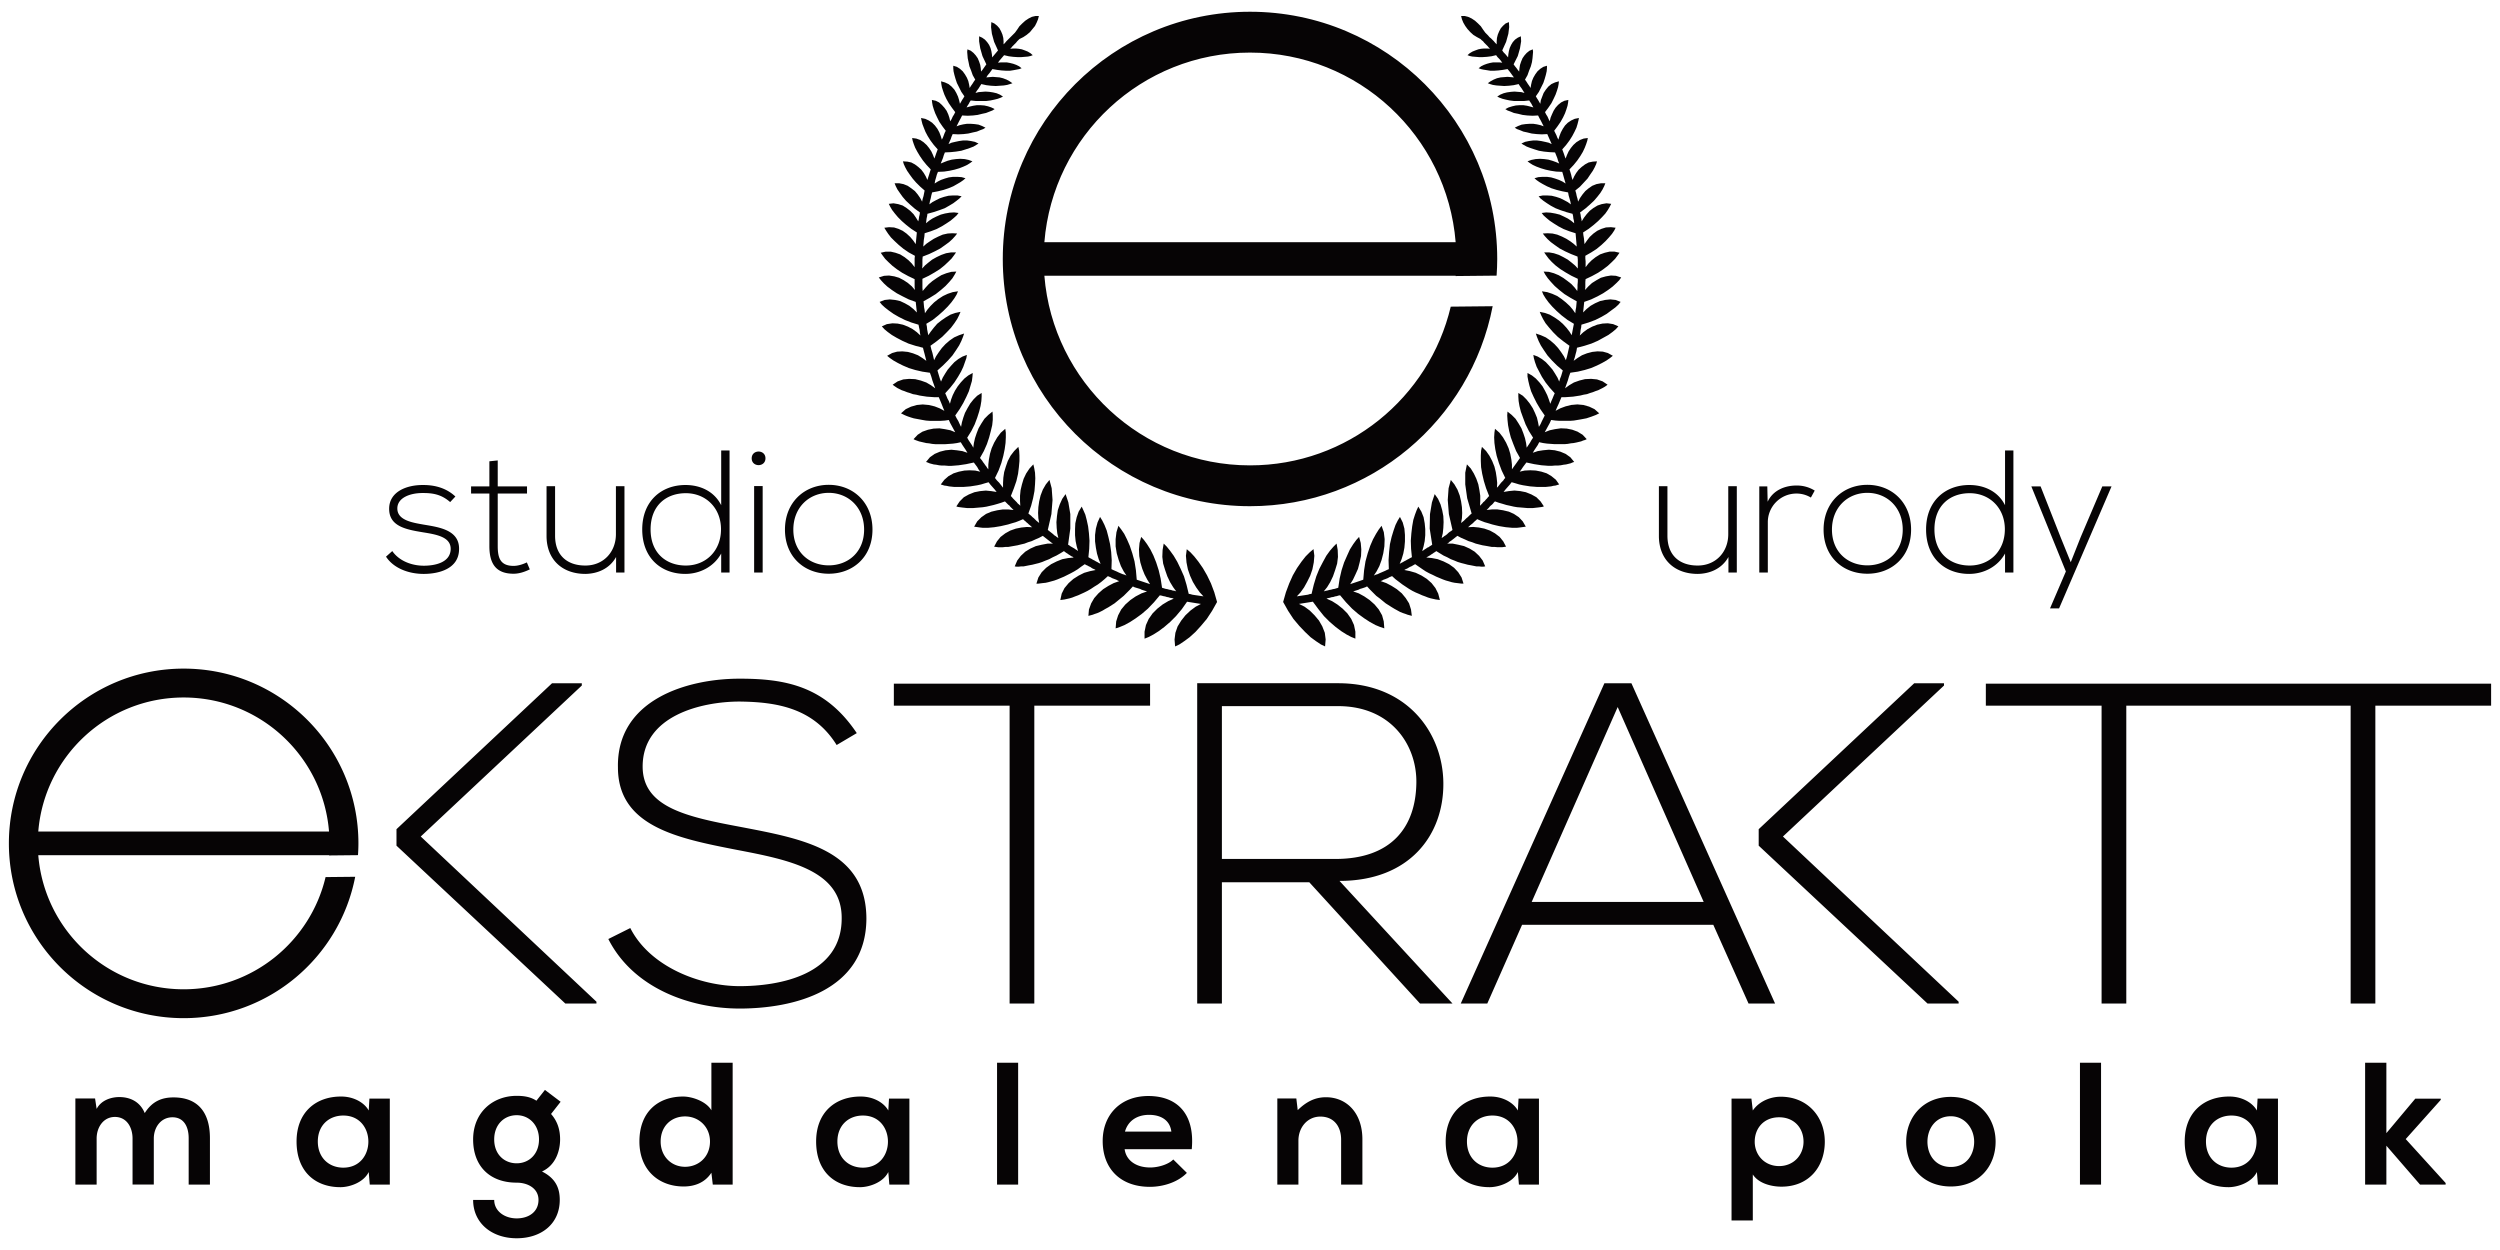
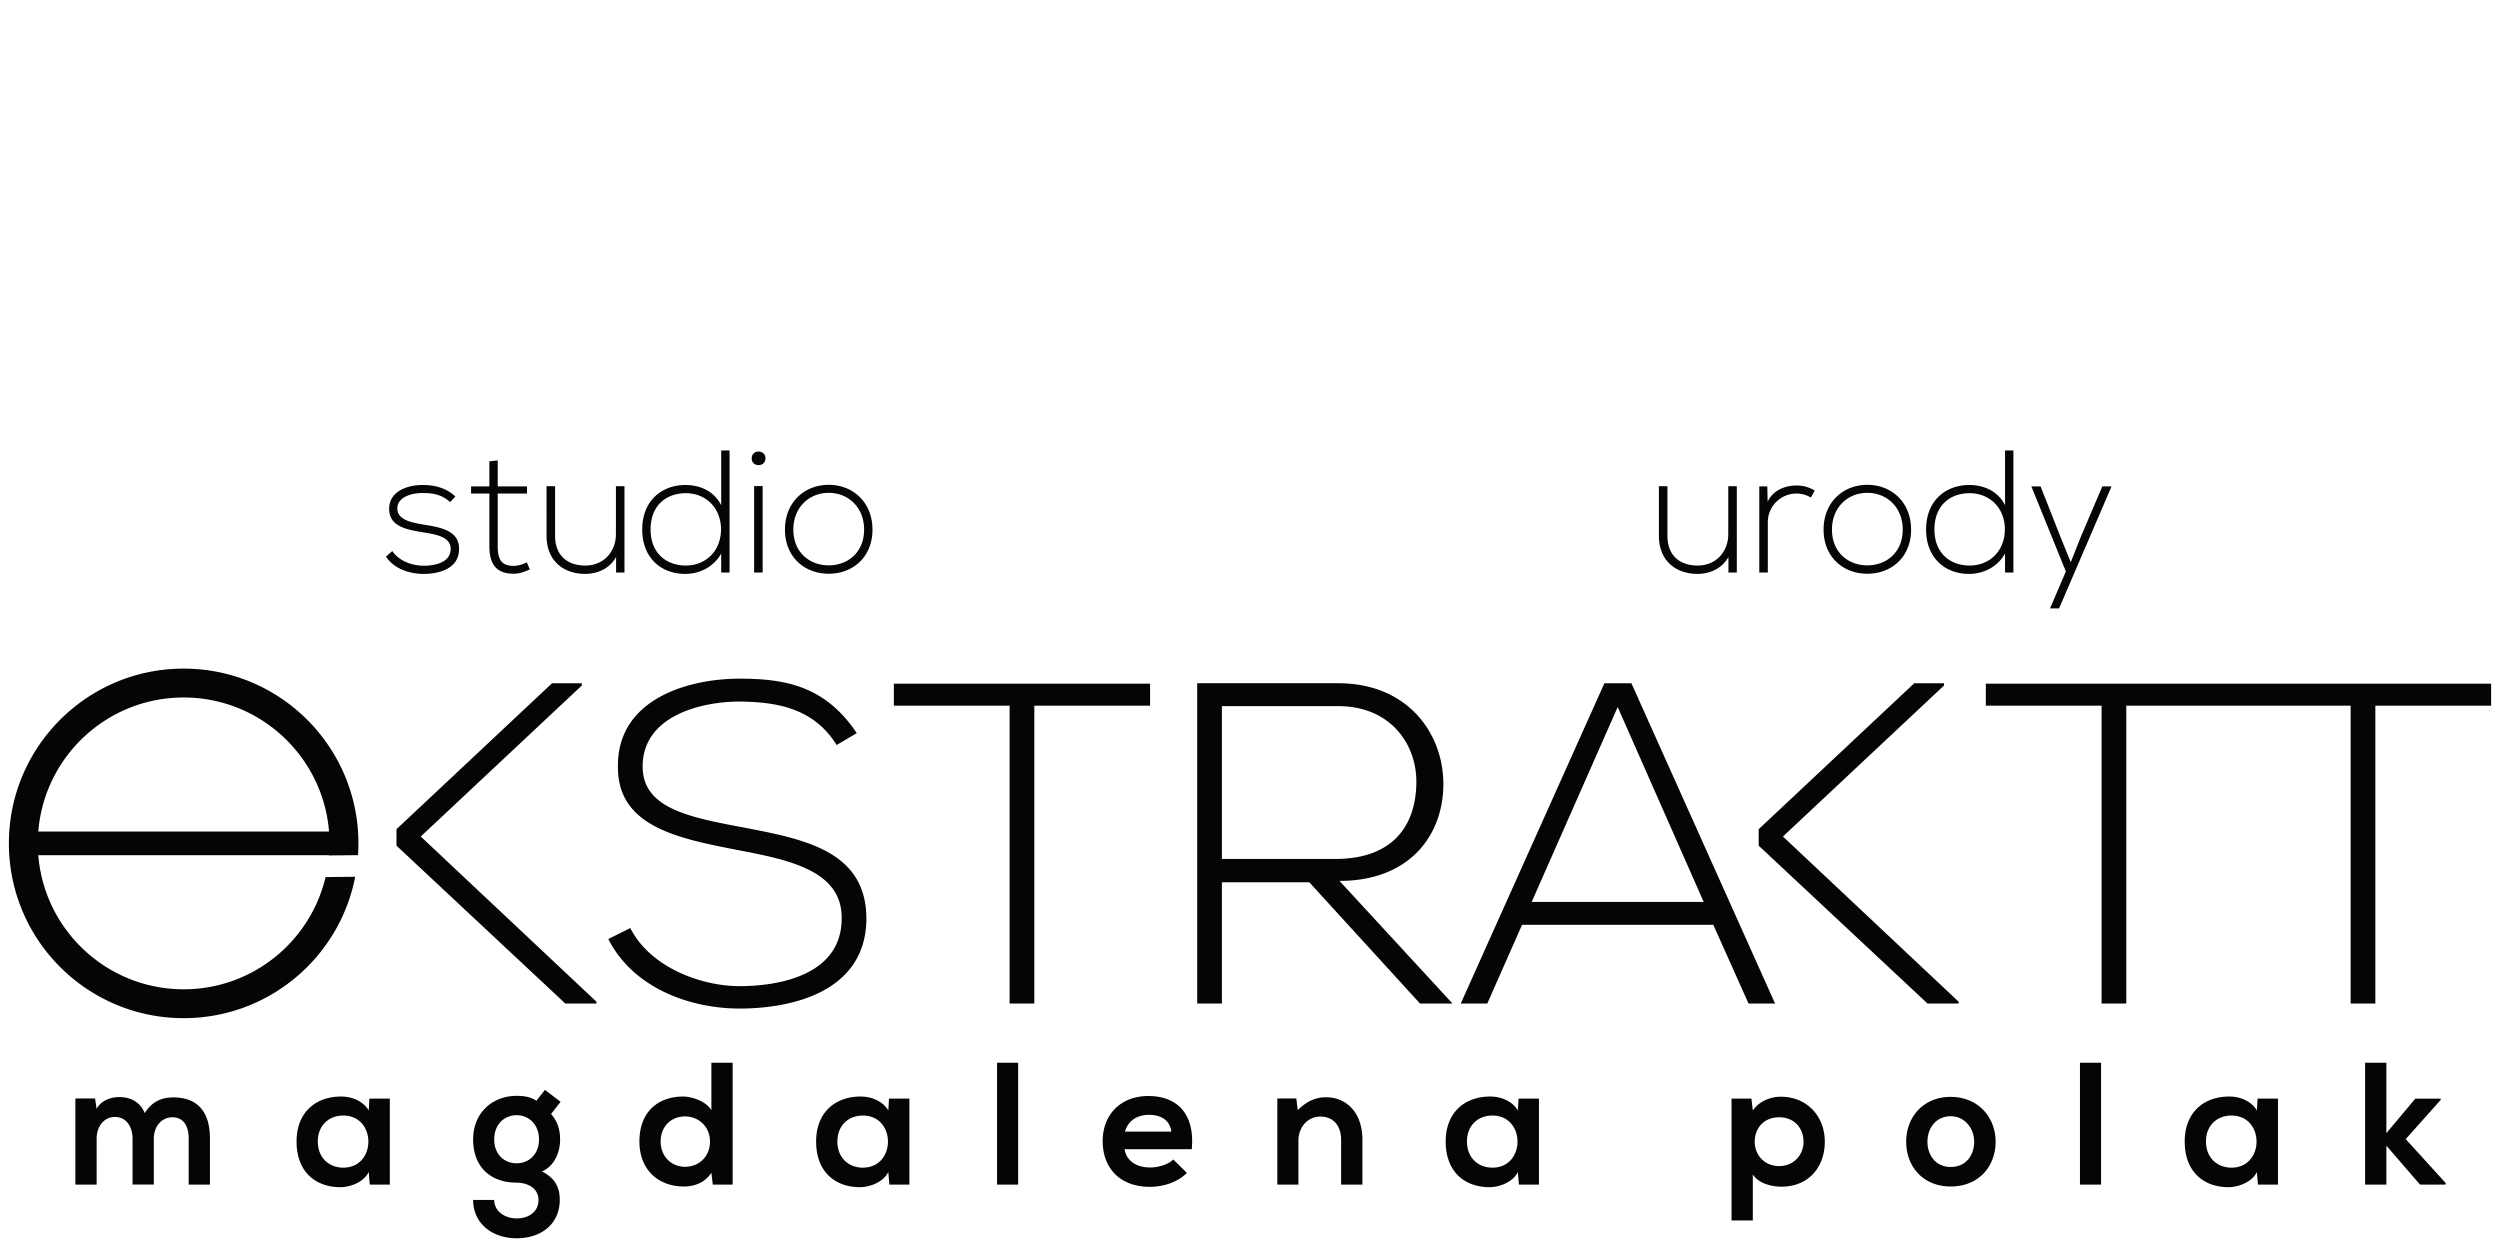
<svg xmlns="http://www.w3.org/2000/svg" fill-rule="evenodd" stroke-linejoin="round" stroke-miterlimit="2" clip-rule="evenodd" viewBox="0 0 256 128">
  <path fill="#060405" fill-rule="nonzero" d="M55.801 111.607l1.607 1.214-.981 1.25c.677.767.927 1.642.927 2.606 0 1.089-.41 2.624-1.856 3.284 1.464.732 1.821 1.785 1.821 2.91 0 2.427-1.857 3.927-4.409 3.927-2.553 0-4.462-1.553-4.462-3.927h2.159c0 1.142 1.054 1.892 2.303 1.892 1.25 0 2.231-.679 2.231-1.892 0-1.214-1.142-1.767-2.231-1.767-2.749 0-4.462-1.679-4.462-4.427 0-2.749 1.999-4.463 4.462-4.463.696 0 1.41.09 2.017.501l.874-1.108zm121.509 13.37V112.5h2.035l.142 1.214c.679-.982 1.857-1.41 2.857-1.41 2.712 0 4.515 2.017 4.515 4.605 0 2.571-1.624 4.605-4.444 4.605-.929 0-2.303-.285-2.928-1.249v4.712h-2.177zM91.034 112.5h2.088v8.8h-2.053l-.107-1.286c-.5 1.036-1.875 1.536-2.856 1.553-2.606.018-4.534-1.588-4.534-4.676 0-3.034 2.017-4.623 4.588-4.605 1.178 0 2.302.553 2.802 1.428l.072-1.214zm64.466 0h2.089v8.8h-2.053l-.107-1.286c-.5 1.036-1.874 1.536-2.856 1.553-2.606.018-4.534-1.588-4.534-4.676 0-3.034 2.017-4.623 4.588-4.605 1.177 0 2.302.553 2.802 1.428l.071-1.214zm-117.672 0h2.089v8.8h-2.053l-.107-1.286c-.5 1.036-1.874 1.536-2.856 1.553-2.606.018-4.533-1.588-4.533-4.676 0-3.034 2.016-4.623 4.587-4.605 1.178 0 2.302.553 2.802 1.428l.071-1.214zm193.348 0h2.088v8.8h-2.053l-.106-1.286c-.501 1.036-1.875 1.536-2.857 1.553-2.606.018-4.533-1.588-4.533-4.676 0-3.034 2.017-4.623 4.587-4.605 1.178 0 2.302.553 2.803 1.428l.071-1.214zm-116.013 5.177c.143 1.088 1.089 1.874 2.624 1.874.803 0 1.856-.304 2.356-.821l1.393 1.374c-.929.964-2.446 1.428-3.785 1.428-3.034 0-4.836-1.874-4.836-4.695 0-2.677 1.82-4.605 4.676-4.605 2.945 0 4.783 1.821 4.445 5.445h-6.873zm-40.139-8.854V121.3h-2.035l-.143-1.214c-.678 1.053-1.767 1.41-2.838 1.41-2.588 0-4.533-1.713-4.533-4.605 0-3.034 1.909-4.605 4.48-4.605.928 0 2.373.5 2.891 1.41v-4.873h2.178zm129.326 8.086c0 2.535-1.731 4.587-4.587 4.587s-4.569-2.052-4.569-4.587c0-2.517 1.748-4.587 4.551-4.587s4.605 2.07 4.605 4.587zm-67.019 4.391v-4.605c0-1.339-.732-2.356-2.124-2.356-1.339 0-2.249 1.124-2.249 2.463v4.498h-2.16v-8.818h1.946l.142 1.196c.893-.874 1.785-1.321 2.892-1.321 2.07 0 3.731 1.553 3.731 4.32v4.623h-2.178zm-123.758 0v-4.713c0-1.16-.607-2.213-1.803-2.213-1.178 0-1.874 1.053-1.874 2.213v4.713H7.718v-8.818h2.017l.161 1.071c.464-.893 1.481-1.214 2.321-1.214 1.052 0 2.106.429 2.605 1.642.786-1.249 1.803-1.606 2.946-1.606 2.499 0 3.73 1.535 3.73 4.177v4.748H19.32v-4.748c0-1.16-.482-2.142-1.659-2.142-1.179 0-1.911 1.017-1.911 2.177v4.713h-2.177zm90.685-12.477V121.3h-2.16v-12.477h2.16zm110.89 0V121.3h-2.16v-12.477h2.16zm29.217 0v7.211l2.963-3.534h2.606v.125l-3.588 4.016 4.087 4.498v.161h-2.623l-3.445-3.981v3.981h-2.177v-12.477h2.177zm-94.148 8.068c0 1.678 1.16 2.677 2.606 2.677 3.427 0 3.427-5.337 0-5.337-1.446 0-2.606.982-2.606 2.66zm-117.672 0c0 1.678 1.16 2.677 2.606 2.677 3.427 0 3.427-5.337 0-5.337-1.446 0-2.606.982-2.606 2.66zm193.347 0c0 1.678 1.161 2.677 2.607 2.677 3.427 0 3.427-5.337 0-5.337-1.446 0-2.607.982-2.607 2.66zm-140.142 0c0 1.678 1.16 2.677 2.606 2.677 3.427 0 3.427-5.337 0-5.337-1.446 0-2.606.982-2.606 2.66zm111.621.018c0 1.339.803 2.588 2.392 2.588s2.392-1.249 2.392-2.588c0-1.321-.928-2.606-2.392-2.606-1.571 0-2.392 1.285-2.392 2.606zm-129.719-.018c0 1.535 1.107 2.589 2.499 2.589 1.374 0 2.553-1 2.553-2.589 0-1.535-1.179-2.57-2.553-2.57-1.392 0-2.499.982-2.499 2.57zm117.03.018c0-1.374-.929-2.499-2.499-2.499-1.571 0-2.499 1.125-2.499 2.499s1.017 2.498 2.499 2.498c1.481 0 2.499-1.124 2.499-2.498zm-134.075-.232c0 1.535 1.035 2.445 2.303 2.445 1.25 0 2.285-.928 2.285-2.445s-1.035-2.481-2.285-2.481c-1.268 0-2.303.946-2.303 2.481zm69.34-.803c-.143-1.143-1.035-1.714-2.285-1.714-1.178 0-2.141.571-2.463 1.714h4.748zM33.339 89.813c-1.558 6.586-7.471 11.49-14.533 11.49-7.841 0-14.267-6.044-14.886-13.727h29.772l-.001.023 2.966-.031c.027-.398.045-.8.045-1.205 0-9.885-8.012-17.897-17.896-17.897S.91 76.478.91 86.363c0 9.883 8.012 17.896 17.896 17.896 8.714 0 15.97-6.228 17.566-14.477l-3.033.031zM85.673 76.29c-2.389-3.842-6.231-4.406-9.933-4.451-3.841 0-9.933 1.404-9.933 6.652 0 4.171 4.498 5.154 10.027 6.185 6.325 1.218 12.885 2.343 12.885 9.417-.047 7.403-7.497 9.183-12.979 9.183-5.107 0-10.916-2.108-13.447-7.121l2.249-1.124c2.015 3.982 7.169 5.95 11.198 5.95 4.03 0 10.449-1.125 10.449-6.935.046-4.919-5.389-5.997-10.776-7.027-5.998-1.172-12.135-2.39-12.135-8.434-.142-6.935 7.075-9.089 12.462-9.089 4.686 0 8.762.749 11.995 5.575l-2.062 1.219zM40.6 84.909l15.931-14.946h3.046v.235L43.084 85.659l17.992 16.915v.187h-3.187L40.6 86.596v-1.687zm139.49 0l15.929-14.946h3.047v.235l-16.493 15.461 17.991 16.915v.187h-3.186L180.09 86.596v-1.687zm-31.353 17.852h-3.327l-11.338-12.417h-8.95v12.417h-2.529V69.963h14.43c7.122 0 10.73 5.108 10.777 10.215.047 5.341-3.467 10.027-10.636 10.027l11.573 12.556zm68.995-30.501v30.501h-2.53V72.26H203.35v-2.25h51.74v2.25h-11.854v30.501h-2.53V72.26h-22.974zm-114.348 0H91.53v-2.25h26.238v2.25h-11.854v30.501h-2.53V72.26zm75.666 30.501l-3.607-8.059h-19.584l-3.561 8.059h-2.717l14.71-32.798h2.765l14.711 32.798h-2.717zm-4.591-10.401l-8.808-19.96-8.808 19.96h17.616zm-49.337-4.404h11.621c5.715 0 8.246-3.233 8.293-7.824.047-3.842-2.578-7.825-8.013-7.825h-11.901v15.649zM18.806 71.423c7.841 0 14.269 6.044 14.886 13.725H3.92c.619-7.681 7.045-13.725 14.886-13.725zm197.415-21.615l-5.373 12.494h-.927l1.624-3.784-3.535-8.71h.947l2.052 5.212 1.035 2.552 1.018-2.57 2.213-5.194h.946zM63.087 58.625v-1.588c-.677 1.213-1.909 1.713-3.141 1.731-2.356 0-3.98-1.446-3.98-3.892V49.79h.874v5.069c0 1.999 1.232 3.07 3.142 3.052 1.82-.018 3.088-1.392 3.088-3.212V49.79h.875v8.835h-.858zm113.905 0v-1.588c-.678 1.213-1.909 1.713-3.141 1.731-2.356 0-3.98-1.446-3.98-3.892V49.79h.874v5.069c0 1.999 1.231 3.07 3.141 3.052 1.821-.018 3.088-1.392 3.088-3.212V49.79h.875v8.835h-.857zM46.096 51.414c-.892-.785-1.767-.928-2.748-.928-1.375-.018-2.696.499-2.66 1.624.036 1.178 1.57 1.41 2.677 1.607 1.571.267 3.731.535 3.642 2.588-.054 1.945-2.071 2.463-3.624 2.463-1.552 0-3.088-.589-3.855-1.767l.642-.572c.732 1.054 2.053 1.5 3.231 1.5 1.071 0 2.695-.286 2.749-1.678.036-1.267-1.428-1.517-2.874-1.749-1.713-.285-3.409-.607-3.427-2.374-.018-1.732 1.714-2.481 3.499-2.463 1.285 0 2.409.357 3.284 1.178l-.536.571zm160.077-5.283v12.494h-.857v-1.946c-.732 1.339-2.177 2.089-3.677 2.089-2.463 0-4.408-1.624-4.408-4.551 0-2.91 1.963-4.552 4.426-4.552 1.518 0 2.945.642 3.659 2.07v-5.604h.857zm-131.466 0v12.494h-.857v-1.946c-.732 1.339-2.177 2.089-3.677 2.089-2.463 0-4.409-1.624-4.409-4.551 0-2.91 1.964-4.552 4.427-4.552 1.517 0 2.945.642 3.659 2.07v-5.604h.857zm-23.739 1.017v2.66h2.999v.732h-2.999v5.372c0 1.196.25 2.035 1.625 2.035.428 0 .91-.143 1.357-.357l.303.714c-.553.268-1.107.446-1.66.446-1.874 0-2.481-1.107-2.481-2.838V50.54h-1.874v-.732h1.874v-2.571l.856-.089zm29.413 7.086c0-2.802 1.999-4.587 4.481-4.587 2.48 0 4.48 1.785 4.48 4.587 0 2.803-2 4.516-4.48 4.516-2.482 0-4.481-1.713-4.481-4.516zm106.355 0c0-2.802 1.999-4.587 4.48-4.587 2.481 0 4.48 1.785 4.48 4.587 0 2.803-1.999 4.516-4.48 4.516-2.481 0-4.48-1.713-4.48-4.516zM77.223 49.772v8.853h.874v-8.853h-.874zm103.749.036l.035 1.57c.554-1.196 1.803-1.66 2.928-1.66a3.442 3.442 0 011.892.518l-.393.714a2.831 2.831 0 00-1.499-.41 2.928 2.928 0 00-2.91 2.945v5.14h-.874v-8.817h.821zM66.621 54.217c0 2.444 1.624 3.694 3.606 3.694 2.07 0 3.605-1.517 3.605-3.712 0-2.196-1.57-3.696-3.605-3.696-1.982 0-3.606 1.232-3.606 3.714zm131.466 0c0 2.444 1.624 3.694 3.606 3.694 2.07 0 3.605-1.517 3.605-3.712 0-2.196-1.57-3.696-3.605-3.696-1.982 0-3.606 1.232-3.606 3.714zm-109.602.017c0-2.285-1.625-3.766-3.623-3.766-1.999 0-3.624 1.481-3.624 3.766s1.625 3.659 3.624 3.659c1.998 0 3.623-1.374 3.623-3.659zm106.355 0c0-2.285-1.625-3.766-3.624-3.766s-3.623 1.481-3.623 3.766 1.624 3.659 3.623 3.659 3.624-1.374 3.624-3.659zm-116.457-7.3c0 .464-.353.696-.705.696-.353 0-.705-.232-.705-.696 0-.928 1.41-.928 1.41 0z" />
-   <path fill="#060405" d="M134.503 56.229l.086.682-.058.683-.142.711-.227.655-.313.626-.314.568-.369.512-.37.399 1.139-.17.17-.058.199-.028.227-.939.257-.853.312-.768.371-.711.342-.627.369-.512.37-.426.313-.313.115.654.027.711-.084.683-.2.654-.227.655-.285.597-.313.512-.342.427.2-.057.17-.029.2-.057.17-.028.2-.057.17-.028.37-.113.142-.94.199-.854.257-.796.313-.711.284-.626.342-.54.313-.427.285-.313.17.625.057.655-.028.683-.143.654-.17.655-.256.568-.256.541-.286.456 1.026-.343.313-.113.085-.968.143-.909.226-.825.258-.768.283-.655.313-.569.286-.455.283-.37.229.654.085.712-.028.739-.113.712-.173.682-.227.626-.284.54-.285.428.2-.086.198-.057.171-.085.598-.256.171-.086.199-.085-.028-.91.056-.853.086-.797.171-.74.199-.654.199-.569.227-.455.229-.37.284.569.17.626.057.654v.654l-.057.654-.113.598-.171.569-.199.484.142-.086.171-.085.142-.085.171-.086.142-.085.171-.086.142-.085.171-.085-.085-.854-.029-.825.058-.768.084-.711.114-.654.171-.54.171-.456.171-.37.313.512.227.569.114.626.057.598v.625l-.057.598-.114.54-.141.484.141-.085.114-.086.143-.085.112-.086.143-.057.114-.085.143-.085.114-.085-.257-1.65.029-1.48.199-1.195.284-.853.342.484.256.569.171.597.114.597.028.626-.028.598-.056.54-.115.484.142-.086.143-.113.143-.086.142-.114.113-.113.142-.113.143-.086.143-.114-.37-1.622-.115-1.451.086-1.194.228-.854.369.455.313.541.229.597.141.598.087.597.027.598-.027.54-.087.484.285-.228.256-.256.142-.114.257-.255.142-.115-.456-1.564-.199-1.423v-1.194l.172-.854.398.427.313.512.256.54.2.569.113.598.085.569v.54l-.027.484.226-.228.114-.142.142-.114.114-.142.114-.114.114-.142.114-.114-.313-.796-.228-.74-.171-.74-.114-.682-.028-.626v-.57l.028-.483.086-.398.427.427.34.484.286.54.228.569.141.568.087.569.056.541-.028.484.114-.114.313-.398.227-.228.085-.142.115-.114-.37-.768-.285-.768-.227-.739-.143-.683-.085-.626-.029-.569.029-.484.057-.398.455.398.37.484.313.54.256.57.171.569.114.597.057.513v.482l.199-.284.228-.313.398-.569-.398-.711-.285-.712-.256-.682-.171-.654-.113-.597-.058-.542-.028-.454.028-.399.427.341.399.399.312.483.285.484.199.512.171.512.114.512.057.455.342-.512.142-.255.171-.257-.427-.682-.342-.683-.256-.683-.227-.626-.142-.569-.087-.511-.028-.456v-.37l.456.285.37.369.341.427.313.484.227.483.2.484.113.483.087.456.17-.285.142-.312.285-.569-.455-.655-.37-.625-.313-.627-.257-.569-.17-.568-.115-.485-.085-.454v-.37l.456.255.398.314.37.399.313.397.257.455.228.456.17.454.142.428.113-.284.115-.257.114-.284.113-.256-.512-.569-.427-.54-.37-.57-.54-1.024-.172-.483-.114-.4-.056-.34.456.171.426.255.399.314.341.369.342.398.256.399.256.427.171.398.086-.284.113-.285.17-.569-.597-.512-.512-.512-.455-.512-.37-.541-.313-.483-.228-.456-.171-.426-.114-.342.513.171.512.227.455.314.427.369.369.399.314.426.285.427.199.399.115-.37.254-1.11-.625-.455-.57-.455-.484-.484-.398-.455-.37-.455-.256-.427-.199-.399-.142-.341.541.114.483.171.484.284.456.313.397.341.37.399.313.399.229.369.17-.882.057-.285-.654-.397-.598-.456-.512-.455-.455-.456-.371-.426-.313-.426-.227-.371-.143-.341.542.085.512.171.512.228.455.313.427.341.399.37.312.37.257.369.028-.312.057-.284.058-.627-.656-.369-.598-.37-.54-.427-.456-.398-.397-.427-.314-.37-.256-.37-.17-.313.54.029.513.142.483.199.484.285.427.313.398.312.342.37.256.341.028-.313v-.312l.029-.313v-.313l-.655-.312-.597-.343-.541-.341-.484-.369-.399-.371-.313-.34-.256-.342-.199-.285h.512l.485.086.512.17.455.228.455.256.399.313.341.285.285.312v-.91l-.029-.313-.655-.256-.625-.285-.541-.284-.484-.341-.426-.313-.342-.313-.285-.313-.199-.256.484-.028.512.028.484.114.484.199.454.228.399.256.342.255.314.284-.115-1.364-.627-.199-.596-.229-.541-.284-.455-.285-.428-.284-.341-.284-.284-.256-.2-.256.455-.057.456.028.484.085.455.114.427.199.398.2.341.227.313.256-.028-.256-.057-.227-.028-.256-.057-.228-.627-.171-.597-.198-.512-.199-.483-.257-.399-.256-.37-.256-.285-.227-.199-.228.427-.086h.456l.454.03.456.113.427.142.398.199.37.199.313.228-.057-.313-.17-.598-.057-.313-.598-.114-.569-.141-.542-.171-.454-.2-.427-.227-.342-.2-.284-.198-.228-.199.398-.113.427-.03h.456l.426.057.399.115.399.141.37.171.313.199-.171-.597-.086-.313-.085-.284-.626-.029-.569-.086-.513-.113-.483-.143-.456-.17-.37-.171-.313-.198-.228-.171.399-.143.427-.086.455-.028.427.028.427.057.399.114.398.143.313.142-.115-.285-.084-.284-.228-.569-.569-.029-.569-.056-.512-.086-.456-.142-.427-.142-.37-.142-.313-.171-.228-.142.37-.171.399-.085.427-.057h.398l.427.057.399.085.369.086.313.142-.454-1.024-.57.028-.512-.028-.513-.057-.455-.114-.399-.085-.341-.143-.313-.114-.228-.142.342-.171.369-.142.399-.057.399-.028h.398l.37.057.37.085.314.114-.285-.569-.143-.256-.143-.284-.568.028-.541-.028-.483-.058-.456-.113-.427-.086-.342-.142-.313-.113-.227-.143.341-.17.369-.115.371-.085.371-.028h.397l.37.057.342.085.313.086-.114-.2-.085-.171-.228-.341-.541.057h-.995l-.456-.057-.398-.085-.342-.085-.313-.115-.228-.113.313-.199.342-.142.341-.086.399-.057.371-.028.71.057.313.086-.285-.456-.17-.228-.143-.227-.512.114-.484.057-.484.028-.796-.057-.37-.057-.285-.085-.228-.086.285-.199.313-.171.342-.141.37-.085.711-.058.655.058-.172-.229-.141-.199-.171-.227-.171-.199-.484.085-.454.056-.428.03h-.398l-.712-.114-.256-.057-.227-.086.255-.199.285-.142.313-.114.313-.085.313-.057h.655l.284.029-.142-.2-.17-.199-.172-.171-.142-.198-.483.113-.456.057-.427.028h-.398l-.683-.057-.256-.056-.228-.085.228-.2.284-.17.285-.114.314-.114.283-.057.314-.028h.313l.284.028-.114-.114-.114-.142-.369-.369-.113-.143-.144-.114-.113-.114-.37-.199-.37-.227-.313-.285-.285-.313-.228-.314-.199-.34-.141-.342-.087-.341h.37l.342.085.37.171.342.228.313.284.284.285.229.341.227.313.284.285.141.17.173.142.284.285.142.171.143.142v-.313l.028-.341.086-.342.142-.341.17-.313.228-.256.256-.228.341-.142.029.512-.085.683-.228.824-.399.883.143.199.171.171.285.34.028-.312.056-.341.086-.313.142-.313.171-.284.228-.256.285-.2.313-.142.029.512-.115.711-.227.797-.428.853.143.199.142.171.143.199.142.171.029-.342.056-.341.115-.342.142-.34.198-.285.228-.256.285-.228.341-.142.029.256-.057.655-.057.398-.114.426-.171.426-.171.484-.256.455.143.2.142.227.142.2.143.227.056-.341.086-.37.142-.341.198-.342.229-.313.285-.256.313-.199.37-.114v.256l-.029.313-.085.37-.114.398-.142.427-.455.91-.314.455.114.2.113.171.229.397.057-.369.285-.739.227-.342.256-.313.312-.256.371-.17.399-.115-.029.285-.058.313-.113.369-.142.399-.199.427-.229.455-.312.455-.341.455.113.228.143.227.113.256.114.228.086-.37.142-.341.171-.37.199-.313.255-.285.314-.256.341-.17.399-.085-.028.284-.057.313-.115.37-.141.398-.2.426-.256.456-.313.455-.342.455.228.455.086.228.114.227.113-.369.142-.37.199-.371.229-.34.284-.285.341-.228.371-.17.427-.085-.057.284-.086.341-.113.37-.201.427-.226.427-.286.455-.341.455-.398.455.171.456.084.255.087.228.143-.369.17-.37.227-.342.256-.313.314-.285.37-.227.37-.142.427-.057-.058.284-.113.342-.142.369-.2.427-.256.427-.313.455-.37.455-.428.455.086.257.085.284.058.257.085.283.17-.37.2-.341.256-.341.313-.284.342-.257.369-.199.428-.085.426-.028-.085.284-.142.313-.199.369-.257.371-.285.427-.767.824-.484.398.085.285.058.285.084.284.057.285.2-.371.256-.369.284-.341.341-.285.371-.256.427-.171.454-.085h.456l-.113.285-.17.341-.23.369-.313.399-.341.398-.427.399-.455.397-.54.399.056.227.028.228.057.228.029.227.227-.37.286-.369.312-.341.371-.286.426-.255.427-.143.484-.085.484.057-.143.285-.198.341-.257.369-.341.371-.398.398-.457.398-.512.399-.568.369.028.284.056.314.058.597.256-.37.284-.37.371-.341.397-.285.428-.198.456-.143.512-.028.483.057-.142.285-.228.341-.313.369-.342.37-.426.398-.484.399-.569.369-.598.342v.285l.028.284v.598l.285-.371.342-.341.398-.313.455-.284.485-.17.484-.114h.512l.512.114-.199.284-.256.341-.342.34-.398.371-.484.37-.512.341-.627.342-.655.312-.028.285v.541l-.028.284.341-.369.37-.342.456-.285.454-.255.514-.143.512-.085.512.029.541.17-.199.284-.313.313-.37.342-.456.341-.512.341-.57.313-.654.313-.712.256-.113 1.081.342-.341.425-.341.457-.257.511-.227.513-.114.54-.057.541.057.513.199-.229.284-.313.286-.426.312-.456.341-.54.313-.626.314-.684.256-.74.227-.028.285-.057.256-.028.284-.057.284.37-.341.426-.312.485-.257.511-.199.543-.114.54-.028.54.085.54.227-.255.286-.341.284-.428.313-1.081.597-.654.284-.712.228-.768.199-.057.341-.086.314-.085.34-.114.343.398-.286.456-.284.512-.199.541-.142.54-.057.541.028.513.143.512.284-.285.227-.37.257-.455.256-.513.256-.597.256-.654.199-.712.171-.769.113-.142.399-.114.397-.284.797.427-.312.483-.284.57-.201.569-.141.626-.028.597.057.571.198.51.341-.141.115-.171.114-.198.113-.456.228-.257.085-.284.114-.285.085-.313.114-.341.057-.342.085-.74.114-.797.057h-.398l-.285.683-.171.37-.142.341.484-.256.541-.2.568-.142.627-.057.626.057.597.171.541.256.483.427-.341.17-.454.172-.512.17-.599.114-.683.114-.37.028h-1.138l-.398-.028-.428-.058-.142.314-.512.939.512-.2.541-.114.597-.085.599.028.569.115.54.199.513.313.427.454-.171.086-.199.057-.2.085-.483.115-.285.056-.285.028-.313.057-.314.028h-1.052l-.768-.056-.399-.057-.398-.086-.142.285-.342.512-.171.284.513-.17.54-.085.598-.057.597.057.57.142.541.228.483.341.398.483-.17.057-.199.086-.456.113-.255.03-.286.056-.285.028h-.312l-.342.029h-.341l-.712-.057-.739-.114-.797-.171-.342.455-.171.256-.17.227.512-.113.569-.028.569.028.569.113.541.172.483.284.457.37.341.483-.37.114-.228.029-.228.056-.54.057h-.911l-.711-.057-.712-.113-.398-.086-.37-.113-.399-.114-.199.256-.427.484-.199.255.54-.085.571-.057.596.057.57.113.569.228.512.285.427.427.342.512-.171.057-.428.057-.511.057h-.598l-.654-.057-.371-.029-.341-.057-.37-.085-.398-.086-.371-.113-.398-.114-.398-.142-.114.113-.086.114-.114.114-.113.086-.114.113-.086.114-.227.228.54-.058h.569l.57.086.597.142.513.228.512.341.399.427.313.54-.626.086-.257.029h-.54l-.626-.058-.683-.113-.371-.086-.341-.085-.37-.114-.399-.114-.37-.142-.398-.171-.114.114-.113.086-.229.227-.255.199-.114.114-.114.085.541-.028.569.057.569.114.569.199.513.284.484.37.369.455.285.541-.399.056h-.484l-.283-.028h-.286l-.626-.113-.341-.057-.684-.171-.369-.143-.369-.113-.371-.171-.399-.171-.37-.199-.654.512-.143.086-.113.114-.142.085h.568l.569.114.598.141.57.257.512.313.455.426.37.484.257.597-.2.029h-.199l-.256-.029h-.256l-.569-.114-.314-.056-.313-.085-.341-.086-.37-.113-.342-.143-.369-.142-.37-.199-.371-.171-.74-.455-.114.086-.141.085-.114.085-.142.085-.115.086-.398.227.569.057.598.114.597.228.57.284.513.37.425.455.342.541.2.626h-.2l-.711-.086-.284-.057-.285-.085-.314-.086-.313-.113-.683-.285-.341-.171-.369-.17-.371-.2-.341-.227-.74-.512-.398.227-.144.057-.284.171-.142.057-.143.085.569.114.599.171.597.285.541.341.483.427.399.512.284.568.171.655-.427-.057-.511-.114-.285-.085-.285-.114-.312-.114-.314-.142-.341-.143-.342-.17-.341-.199-.684-.455-.711-.541-.342-.313-.285.114-.142.085-.284.114-.17.057-.143.085-.143.057.57.2.541.284.54.341.512.427.399.483.342.541.199.626.085.654-.427-.113-.227-.086-.256-.085-.286-.114-.569-.313-.284-.171-.626-.398-.626-.512-.341-.256-.626-.626-.314-.341-.17.085-.342.114-.199.057-.171.085-.541.171.569.199.569.313.541.37.512.455.428.512.341.597.171.627.057.711-.427-.143-.484-.199-.569-.313-.57-.37-.626-.455-.626-.54-.626-.655-.598-.711-.171.029-.17.056-.171.029-.171.057-.199.028-.171.057-.17.028-.171.058.569.256.541.341.541.427.484.483.398.569.285.626.142.683v.711l-.427-.171-.484-.256-.541-.341-.569-.427-.598-.512-.597-.597-.569-.711-.57-.768-.511.085-.912.142.57.284.54.399.485.483.455.541.341.598.256.654.086.683-.058.711-.425-.2-.513-.341-.542-.398-.569-.541-.597-.625-.598-.712-.541-.825-.511-.91.284-.996.341-.91.37-.825.427-.739.456-.655.426-.541.427-.427.37-.312zm-12.977 0l-.087.682.058.683.143.711.227.655.284.626.342.568.371.512.369.399-.968-.142-.171-.028-.198-.058-.171-.028-.228-.939-.257-.853-.34-.768-.342-.711-.37-.627-.37-.512-.342-.426-.312-.313-.114.654-.029.711.085.683.2.654.228.655.284.597.313.512.313.427-.171-.057-.199-.029-.17-.057-.171-.028-.199-.057-.171-.028-.37-.113-.142-.94-.2-.854-.256-.796-.285-.711-.313-.626-.341-.54-.313-.427-.285-.313-.17.625-.058.655.029.683.114.654.199.655.228.568.284.541.284.456-1.366-.456-.084-.968-.143-.909-.227-.825-.257-.768-.285-.655-.284-.569-.312-.455-.285-.37-.2.654-.086.712v.739l.115.712.198.682.229.626.283.54.286.428-.199-.086-.2-.057-.399-.17-.171-.086-.397-.171-.171-.085.028-.91-.056-.853-.114-.797-.171-.74-.171-.654-.228-.569-.227-.455-.228-.37-.257.569-.17.626-.085.654v.654l.085.654.114.598.171.569.199.484-.171-.086-.143-.085-.17-.085-.142-.086-.172-.085-.141-.086-.171-.085-.142-.085.085-.854.028-.825-.056-.768-.086-.711-.142-.654-.142-.54-.2-.456-.17-.37-.313.512-.2.569-.142.626-.028.598v.626l.057.597.113.54.142.484-.113-.085-.142-.086-.115-.085-.398-.228-.114-.085-.142-.085.228-1.65v-1.48l-.199-1.195-.284-.853-.342.484-.257.569-.199.597-.085.597-.057.626.028.598.058.54.112.484-.141-.086-.142-.113-.142-.085-.115-.115-.541-.426.37-1.622.115-1.451-.087-1.194-.227-.854-.369.455-.313.541-.229.597-.142.598-.085.597-.029.598.029.54.085.484-.284-.228-.256-.256-.143-.114-.142-.142-.284-.228.284-.796.199-.768.143-.74.056-.683.029-.626-.029-.568-.085-.484-.086-.37-.398.427-.341.512-.257.54-.171.569-.142.598-.056.569v.54l.028.484-.114-.114-.142-.114-.114-.142-.369-.37-.115-.142-.114-.114.313-.796.257-.74.17-.74.085-.682.057-.626v-.57l-.028-.483-.085-.398-.427.427-.371.484-.284.54-.199.569-.171.568-.084.569-.03.541v.484l-.398-.512-.227-.228-.199-.256.37-.768.283-.768.201-.739.141-.683.086-.626.028-.569v-.484l-.057-.398-.456.398-.369.484-.314.54-.256.57-.17.569-.113.597-.058.513v.482l-.113-.142-.086-.142-.114-.142-.114-.171-.113-.143-.086-.141-.228-.285.399-.711.313-.712.227-.682.171-.654.142-.597.057-.542v-.454l-.028-.399-.427.341-.399.399-.313.483-.284.484-.199.512-.171.512-.114.512-.057.455-.142-.255-.341-.512-.142-.257.426-.682.341-.683.257-.683.199-.626.143-.569.084-.511.029-.456v-.37l-.455.285-.371.369-.341.427-.284.484-.257.483-.171.484-.142.483-.085.456-.143-.285-.142-.312-.171-.285-.142-.284.455-.655.37-.625.313-.627.257-.569.313-1.053.057-.454.028-.37-.455.255-.398.314-.37.399-.313.397-.286.455-.226.456-.171.454-.115.428-.113-.284-.142-.257-.114-.284-.115-.256.513-.569.427-.54.37-.57.313-.54.227-.484.313-.883.058-.34-.455.171-.428.255-.398.314-.341.369-.342.398-.257.399-.255.427-.171.398-.114-.284-.256-.854.57-.512.511-.512.456-.512.37-.541.313-.483.227-.456.171-.426.115-.342-.513.171-.512.227-.456.314-.427.369-.37.399-.313.427-.284.426-.2.399-.17-.74-.114-.37-.086-.37.626-.455.57-.455.483-.484.428-.455.341-.455.284-.427.2-.399.142-.341-.541.114-.484.171-.483.284-.455.313-.427.341-.343.399-.312.399-.256.369-.115-.597-.027-.285-.057-.285.654-.397.569-.456.513-.455.455-.456.37-.426.313-.426.227-.371.143-.341-.54.085-.513.171-.483.228-.485.313-.427.341-.37.37-.313.37-.255.369-.029-.312-.058-.284-.056-.627.655-.369.597-.37.541-.427.455-.398.399-.427.313-.37.228-.37.17-.313-.512.029-.512.142-.512.199-.457.285-.454.313-.371.312-.341.37-.285.341-.028-.313v-.938l.654-.312.599-.343.54-.341.456-.369.397-.371.342-.34.257-.342.199-.285h-.512l-.512.086-.484.17-.485.228-.455.256-.398.313-.341.285-.286.312.029-.312v-.598l.028-.313.655-.256.598-.285.54-.284.484-.341.428-.313.341-.313.284-.313.199-.256-.483-.028-.484.028-.512.114-.456.199-.456.228-.397.256-.37.255-.313.284.056-.682.057-.341.029-.341.626-.199.597-.229.541-.284.456-.285.426-.284.342-.284.284-.256.199-.256-.454-.057-.456.028-.484.085-.427.114-.455.199-.398.2-.342.227-.313.256.057-.483.056-.256.029-.228.626-.171.599-.198.54-.199.456-.257.426-.256.341-.256.285-.227.228-.228-.427-.086h-.455l-.456.03-.455.113-.427.142-.398.199-.37.199-.313.228.057-.313.085-.313.057-.285.085-.313.598-.114.569-.141.512-.171.484-.2.398-.227.342-.2.284-.198.229-.199-.399-.113-.427-.029h-.455l-.427.056-.399.115-.398.141-.341.171-.313.199.056-.312.086-.285.084-.313.115-.284.626-.029.569-.086.513-.113.483-.143.427-.17.371-.171.312-.198.228-.171-.398-.143-.399-.086-.455-.028-.427.028-.427.057-.427.114-.37.143-.342.142.229-.569.085-.285.113-.284.598-.029.541-.056.54-.086.456-.142.426-.142.37-.142.513-.313-.37-.171-.399-.085-.397-.057h-.428l-.398.057-.399.085-.37.086-.313.142.228-.513.085-.256.115-.255.568.028.541-.028.484-.057.483-.114.399-.085.342-.143.312-.114.229-.142-.342-.171-.37-.142-.399-.057-.398-.028h-.398l-.371.057-.37.085-.313.114.285-.569.143-.256.141-.284.57.028.54-.028.484-.058.456-.113.398-.086.655-.255.227-.143-.341-.17-.341-.115-.371-.084-.397-.029h-.371l-.37.057-.37.085-.313.086.114-.199.114-.172.085-.17.114-.171.54.057h1.025l.455-.057.399-.085.342-.085.312-.115.228-.113-.312-.199-.342-.142-.37-.086-.37-.057-.398-.028-.712.057-.313.086.142-.229.171-.227.284-.455.513.114.483.057.484.028.826-.057.341-.057.285-.085.256-.086-.284-.198-.313-.172-.371-.141-.341-.085-.712-.058-.654.058.142-.229.171-.199.313-.426.484.085.456.056.454.03h.399l.37-.058.597-.113.228-.086-.256-.199-.284-.142-.314-.114-.341-.085-.313-.057h-.627l-.284.029.142-.2.484-.568.484.113.455.057.427.028h.399l.683-.057.255-.056.229-.085-.229-.2-.284-.17-.284-.114-.314-.114-.313-.057-.313-.028h-.283l-.286.028.115-.114.113-.142.37-.369.114-.143.227-.228.399-.199.342-.227.341-.285.512-.626.171-.341.142-.342.086-.341h-.343l-.369.085-.341.171-.342.228-.313.284-.285.285-.227.341-.228.313-.882.882-.142.171-.143.142v-.313l-.027-.341-.087-.342-.142-.341-.171-.313-.227-.256-.285-.228-.313-.142-.029.512.087.683.226.824.399.883-.598.71-.027-.312-.058-.341-.086-.313-.142-.313-.198-.284-.229-.256-.284-.2-.313-.142v.512l.114.711.227.797.399.853-.399.569-.142.171-.029-.342-.056-.341-.114-.342-.143-.34-.198-.285-.229-.256-.284-.228-.341-.142-.028.256.056.655.086.398.085.426.17.426.171.484.257.455-.143.2-.142.227-.143.2-.142.227-.056-.341-.086-.37-.142-.341-.2-.342-.227-.313-.285-.256-.313-.199-.37-.114v.256l.028.313.086.37.114.398.142.427.455.91.314.455-.115.2-.114.171-.227.397-.085-.369-.114-.37-.171-.369-.199-.342-.285-.313-.313-.256-.37-.17-.398-.114.029.284.056.313.115.369.142.399.199.427.256.455.313.455.341.455-.113.228-.142.227-.115.256-.142.228-.085-.37-.115-.341-.17-.37-.227-.313-.257-.285-.285-.256-.341-.17-.399-.085.029.284.057.313.113.37.143.398.2.426.228.456.312.455.342.455-.114.228-.17.455-.115.227-.114-.369-.141-.37-.2-.371-.256-.34-.285-.285-.342-.228-.369-.17-.427-.085.057.284.085.341.142.37.171.427.227.427.285.455.341.455.4.455-.171.456-.086.255-.085.228-.142-.369-.171-.37-.228-.342-.256-.313-.313-.285-.341-.227-.399-.142-.427-.057.056.284.114.342.143.369.227.427.257.427.313.455.37.455.427.456-.085.256-.086.284-.085.257-.086.283-.17-.37-.2-.341-.255-.341-.314-.284-.341-.257-.371-.199-.398-.085-.455-.028.086.284.142.313.199.369.256.371.312.427.343.398.427.426.455.398-.114.57-.086.284-.057.285-.198-.371-.257-.369-.284-.341-.371-.285-.37-.256-.426-.171-.428-.085h-.483l.114.285.171.341.255.37.285.398.342.398.427.399.455.397.541.399-.028.227-.058.228-.028.228-.057.227-.227-.37-.256-.369-.342-.341-.37-.286-.399-.255-.455-.143-.484-.085-.483.057.142.285.199.341.285.369.313.371.398.398.456.398.511.399.57.369-.115 1.195-.255-.37-.313-.37-.37-.341-.399-.285-.426-.198-.456-.143-.512-.028-.484.057.171.285.227.341.284.369.371.37.427.398.484.399.541.369.626.342-.029.285v.882l-.284-.371-.342-.341-.398-.313-.455-.284-.484-.17-.484-.114h-.512l-.513.114.199.284.256.341.342.34.399.371.483.37.513.341.626.342.654.312v.826l.029.284-.313-.369-.399-.342-.426-.285-.485-.255-.484-.143-.54-.085-.512.029-.541.17.227.284.285.313.37.342.456.341.512.341.597.314.627.312.71.256.115 1.081-.341-.341-.427-.341-.456-.257-.483-.227-.513-.114-.541-.057-.541.057-.512.199.228.284.313.286.399.312.483.341.541.313.626.314.654.256.741.227.056.285.058.256.028.284.056.284-.369-.341-.428-.312-.483-.257-.512-.199-.541-.114-.54-.028-.57.085-.512.227.256.286.341.284.428.313.483.284.597.313.627.284.711.228.769.199.085.341.086.314.171.683-.399-.286-.455-.284-.512-.199-.513-.142-.57-.057-.54.028-.512.143-.512.284.284.227.37.257.456.256.512.256.598.256.654.199.74.171.769.113.142.399.114.397.284.797-.427-.312-.483-.284-.569-.201-.57-.141-.627-.028-.596.057-.57.198-.513.341.143.115.342.227.455.228.256.085.285.114.285.085.313.114.341.057.342.085.74.114.797.057h.426l.284.683.144.37.142.341-.484-.256-.512-.2-.599-.142-.626-.057-.597.057-.598.171-.541.256-.484.427.342.17.2.086.227.086.256.085.284.085.911.17.342.058.37.028h1.138l.427-.028.399-.058.142.314.512.939-.484-.2-.569-.114-.568-.085-.599.028-.568.115-.57.199-.484.313-.426.454.17.086.398.142.741.171.284.028.313.057.313.028h1.053l.769-.056.398-.057.399-.086.171.285.341.512.171.284-.512-.17-.57-.085-.569-.057-.598.057-.569.142-.54.228-.484.341-.399.483.17.057.2.086.426.113.257.03.284.056.285.028h.313l.341.029h.342l.711-.057.769-.114.797-.171.342.455.142.256.171.228-.512-.114-.57-.028-.54.028-.569.114-.542.171-.512.284-.426.37-.371.483.371.114.227.029.257.056.54.057h.91l.712-.057.712-.113.398-.086.369-.113.4-.114.198.256.427.484.2.255-.541-.085-.569-.057-.598.057-.569.113-.569.228-.512.285-.428.427-.341.512.171.057.426.057.514.057h.596l.997-.086.37-.057.74-.171.398-.113.37-.114.399-.142.341.341.114.086.085.113.342.342-.541-.058h-.569l-.569.086-.598.142-.541.228-.484.341-.426.427-.313.54.626.086.256.029h.541l.625-.058.683-.113.741-.171.37-.114.398-.114.37-.142.399-.171.113.114.114.086.114.113.142.114.115.114.113.085.114.114.113.085-.54-.028-.569.057-.57.114-.569.199-.512.284-.484.37-.369.455-.286.541.399.056h.484l.256-.028h.285l.967-.17.341-.086.372-.085.369-.143.37-.113.37-.171.398-.171.371-.199.909.712.143.085h-.569l-.598.114-.596.141-.571.257-.512.313-.456.426-.369.484-.256.597.199.029h.199l.257-.029h.255l.57-.114.312-.056.684-.171.341-.113.342-.143.37-.142.37-.199.37-.171.398-.227.371-.228.227.171.142.085.114.085.142.086.114.085.142.057.114.085-.569.057-.597.114-.57.228-.569.284-.512.37-.456.455-.341.541-.199.626h.199l.456-.057.284-.029.256-.057.627-.171.313-.113.683-.285.682-.341.37-.2.37-.227.341-.256.371-.256.142.085.142.058.143.084.142.058.114.085.141.085.143.057.143.085-.569.114-.598.171-.569.285-.541.341-.484.427-.427.512-.285.568-.142.655.427-.057.512-.114.285-.085.285-.114.312-.114.627-.285.341-.17.342-.199.341-.228.37-.227.342-.256.341-.285.342-.313.284.114.143.085.455.171.143.085.142.057-.569.2-.541.284-.541.341-.484.427-.427.483-.314.541-.226.626-.057.654.426-.113.228-.086.257-.085.256-.114.283-.142.286-.171.313-.171.626-.398.938-.768.627-.626.314-.341.17.085.569.171.171.085.541.171-.569.199-.598.313-.541.37-.513.455-.425.512-.314.597-.2.627-.057.711.428-.143.484-.199.569-.313.569-.37.626-.455.626-.54.627-.655.596-.711.171.029.2.056.171.029.17.057.171.028.171.057.2.028.17.058-.57.256-.568.341-.541.427-.484.483-.399.569-.284.626-.142.683v.711l.426-.171.484-.256.541-.341.57-.427.597-.512.597-.597.598-.711.541-.768 1.053.17.37.057-.541.284-.54.399-.512.483-.428.541-.37.598-.227.654-.086.683.057.711.427-.2.512-.341.541-.398.598-.541.569-.625.597-.712.541-.825.512-.91-.284-.996-.342-.91-.398-.825-.427-.739-.455-.655-.428-.541-.397-.427-.37-.312zM148.557 31.4C146.354 40.717 137.99 47.654 128 47.654c-11.092 0-20.182-8.552-21.057-19.418h42.116l-.004.031 4.197-.043c.038-.563.064-1.132.064-1.705 0-13.983-11.334-25.317-25.316-25.317s-25.315 11.334-25.315 25.317c0 13.981 11.333 25.315 25.315 25.315 12.327 0 22.59-8.81 24.849-20.478l-4.292.044zM128 5.385c11.092 0 20.184 8.549 21.059 19.416h-42.116c.875-10.867 9.965-19.416 21.057-19.416z" />
</svg>